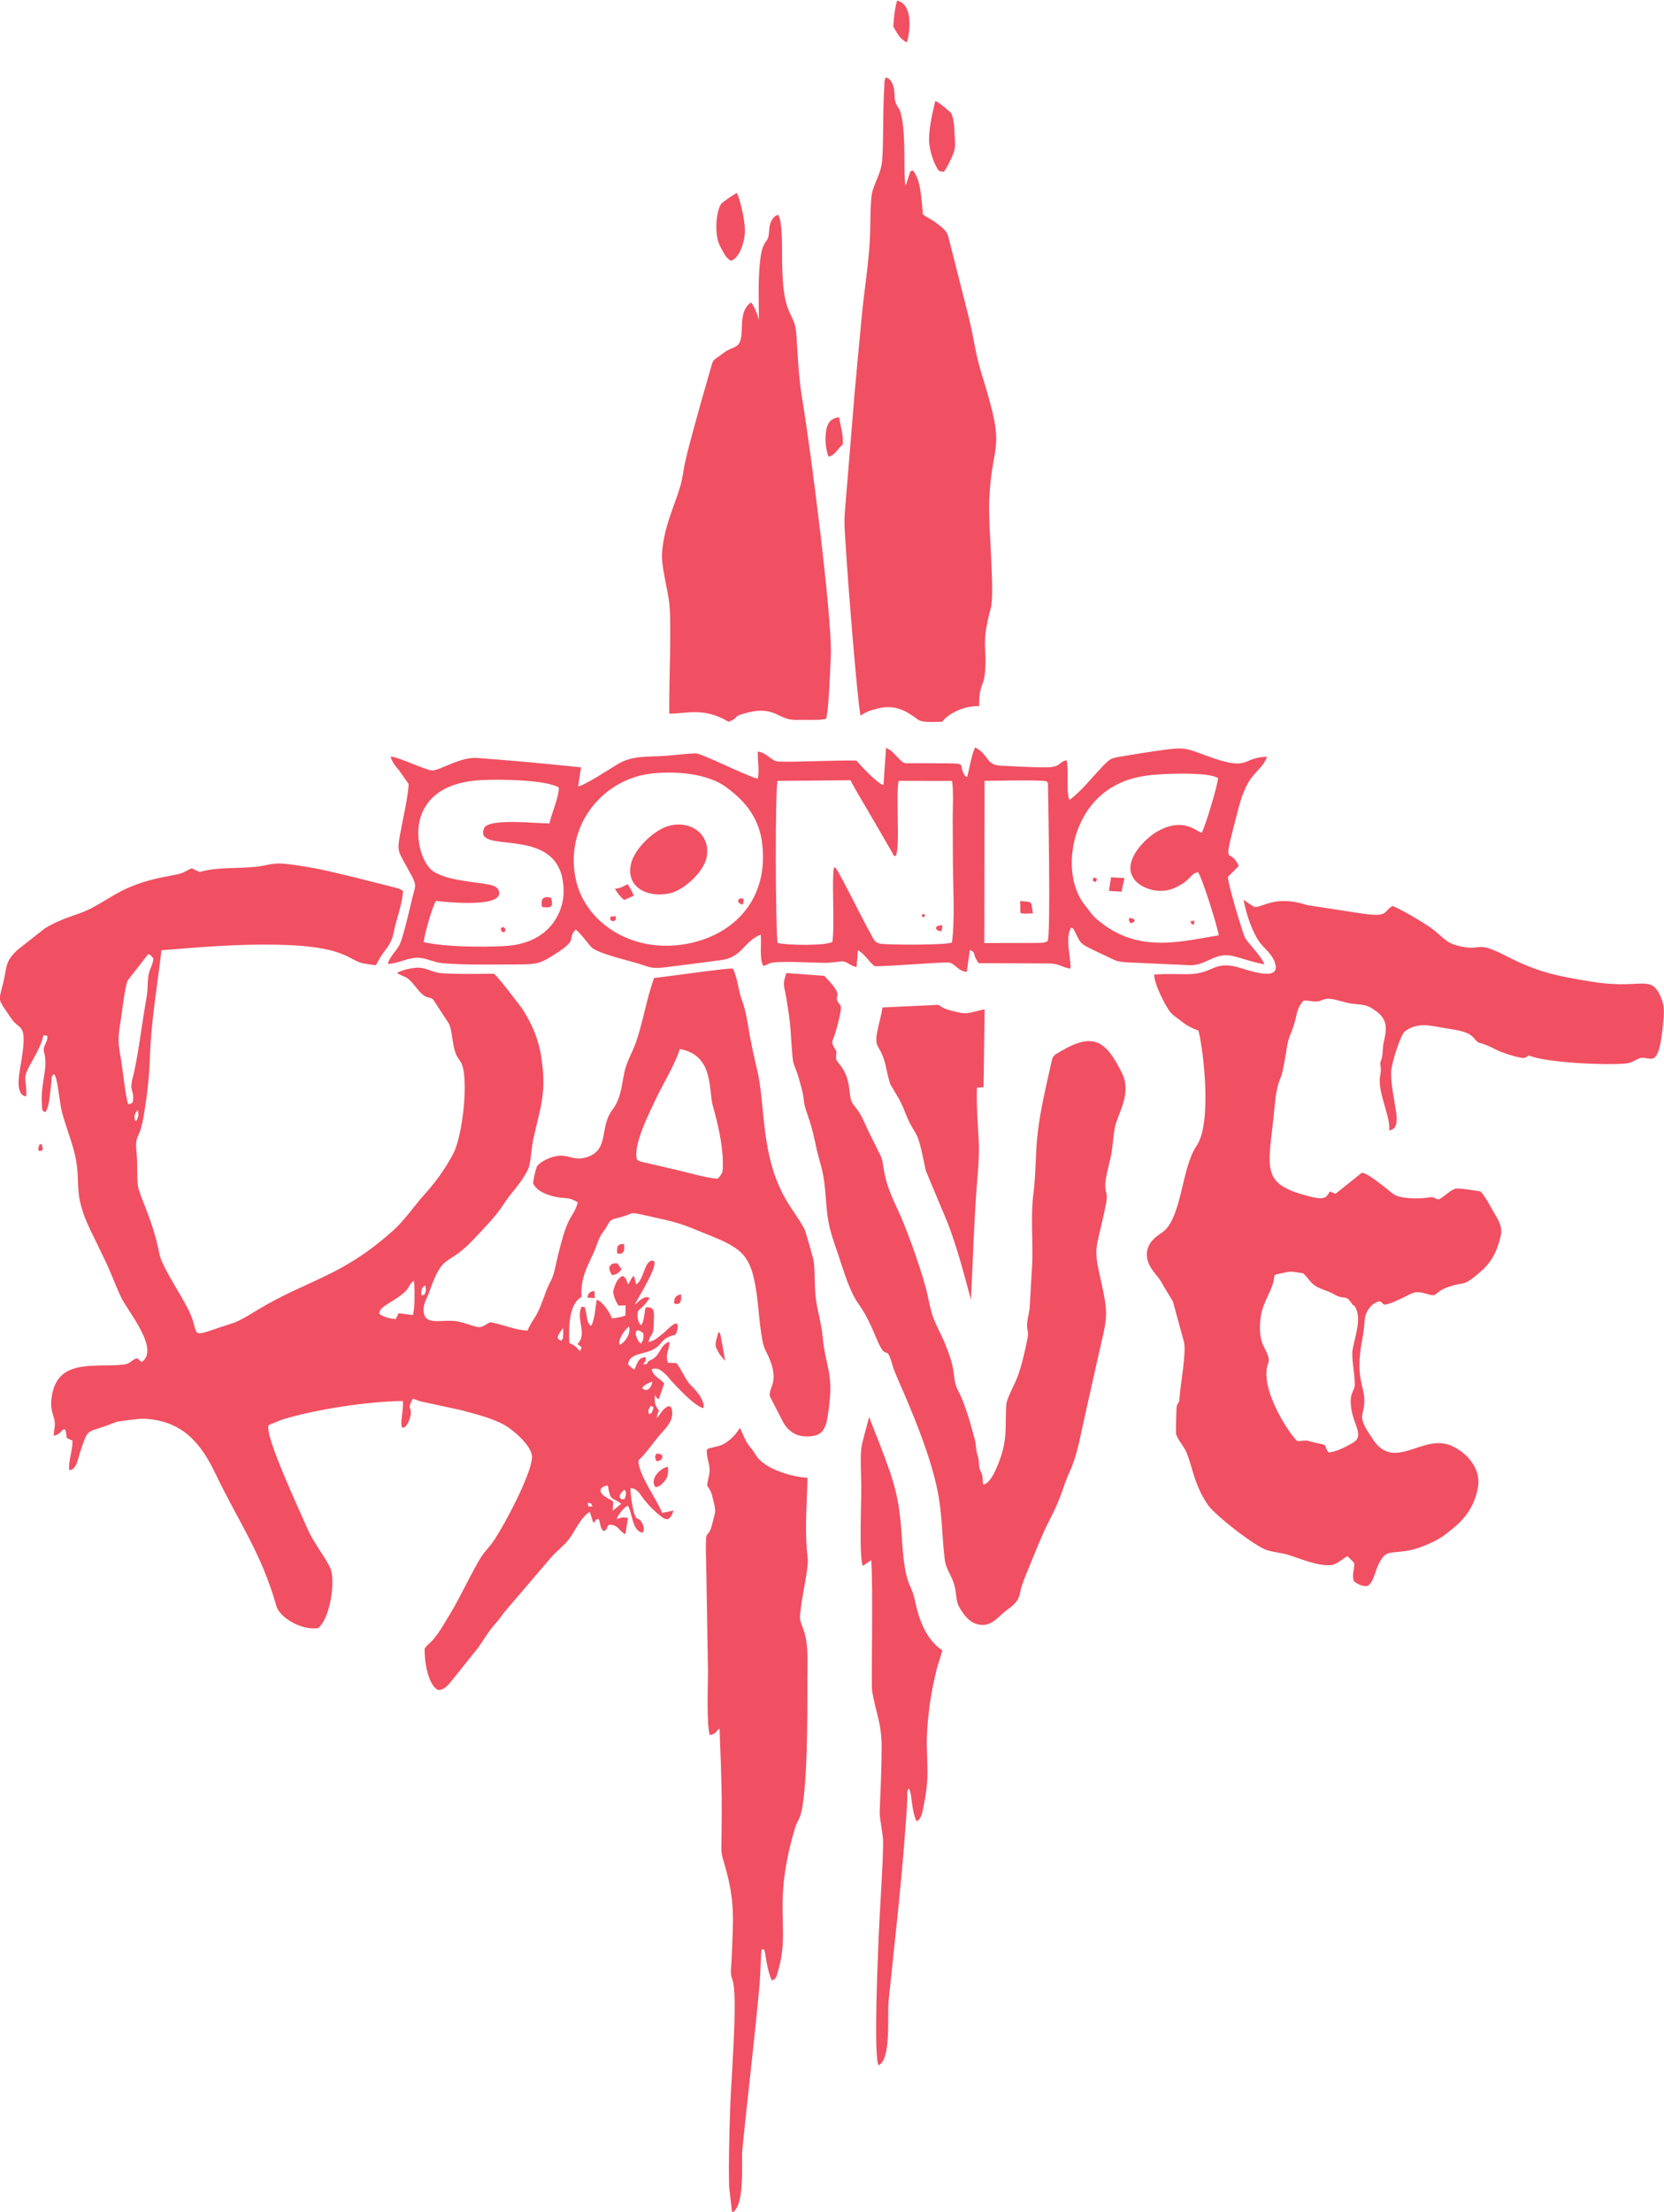
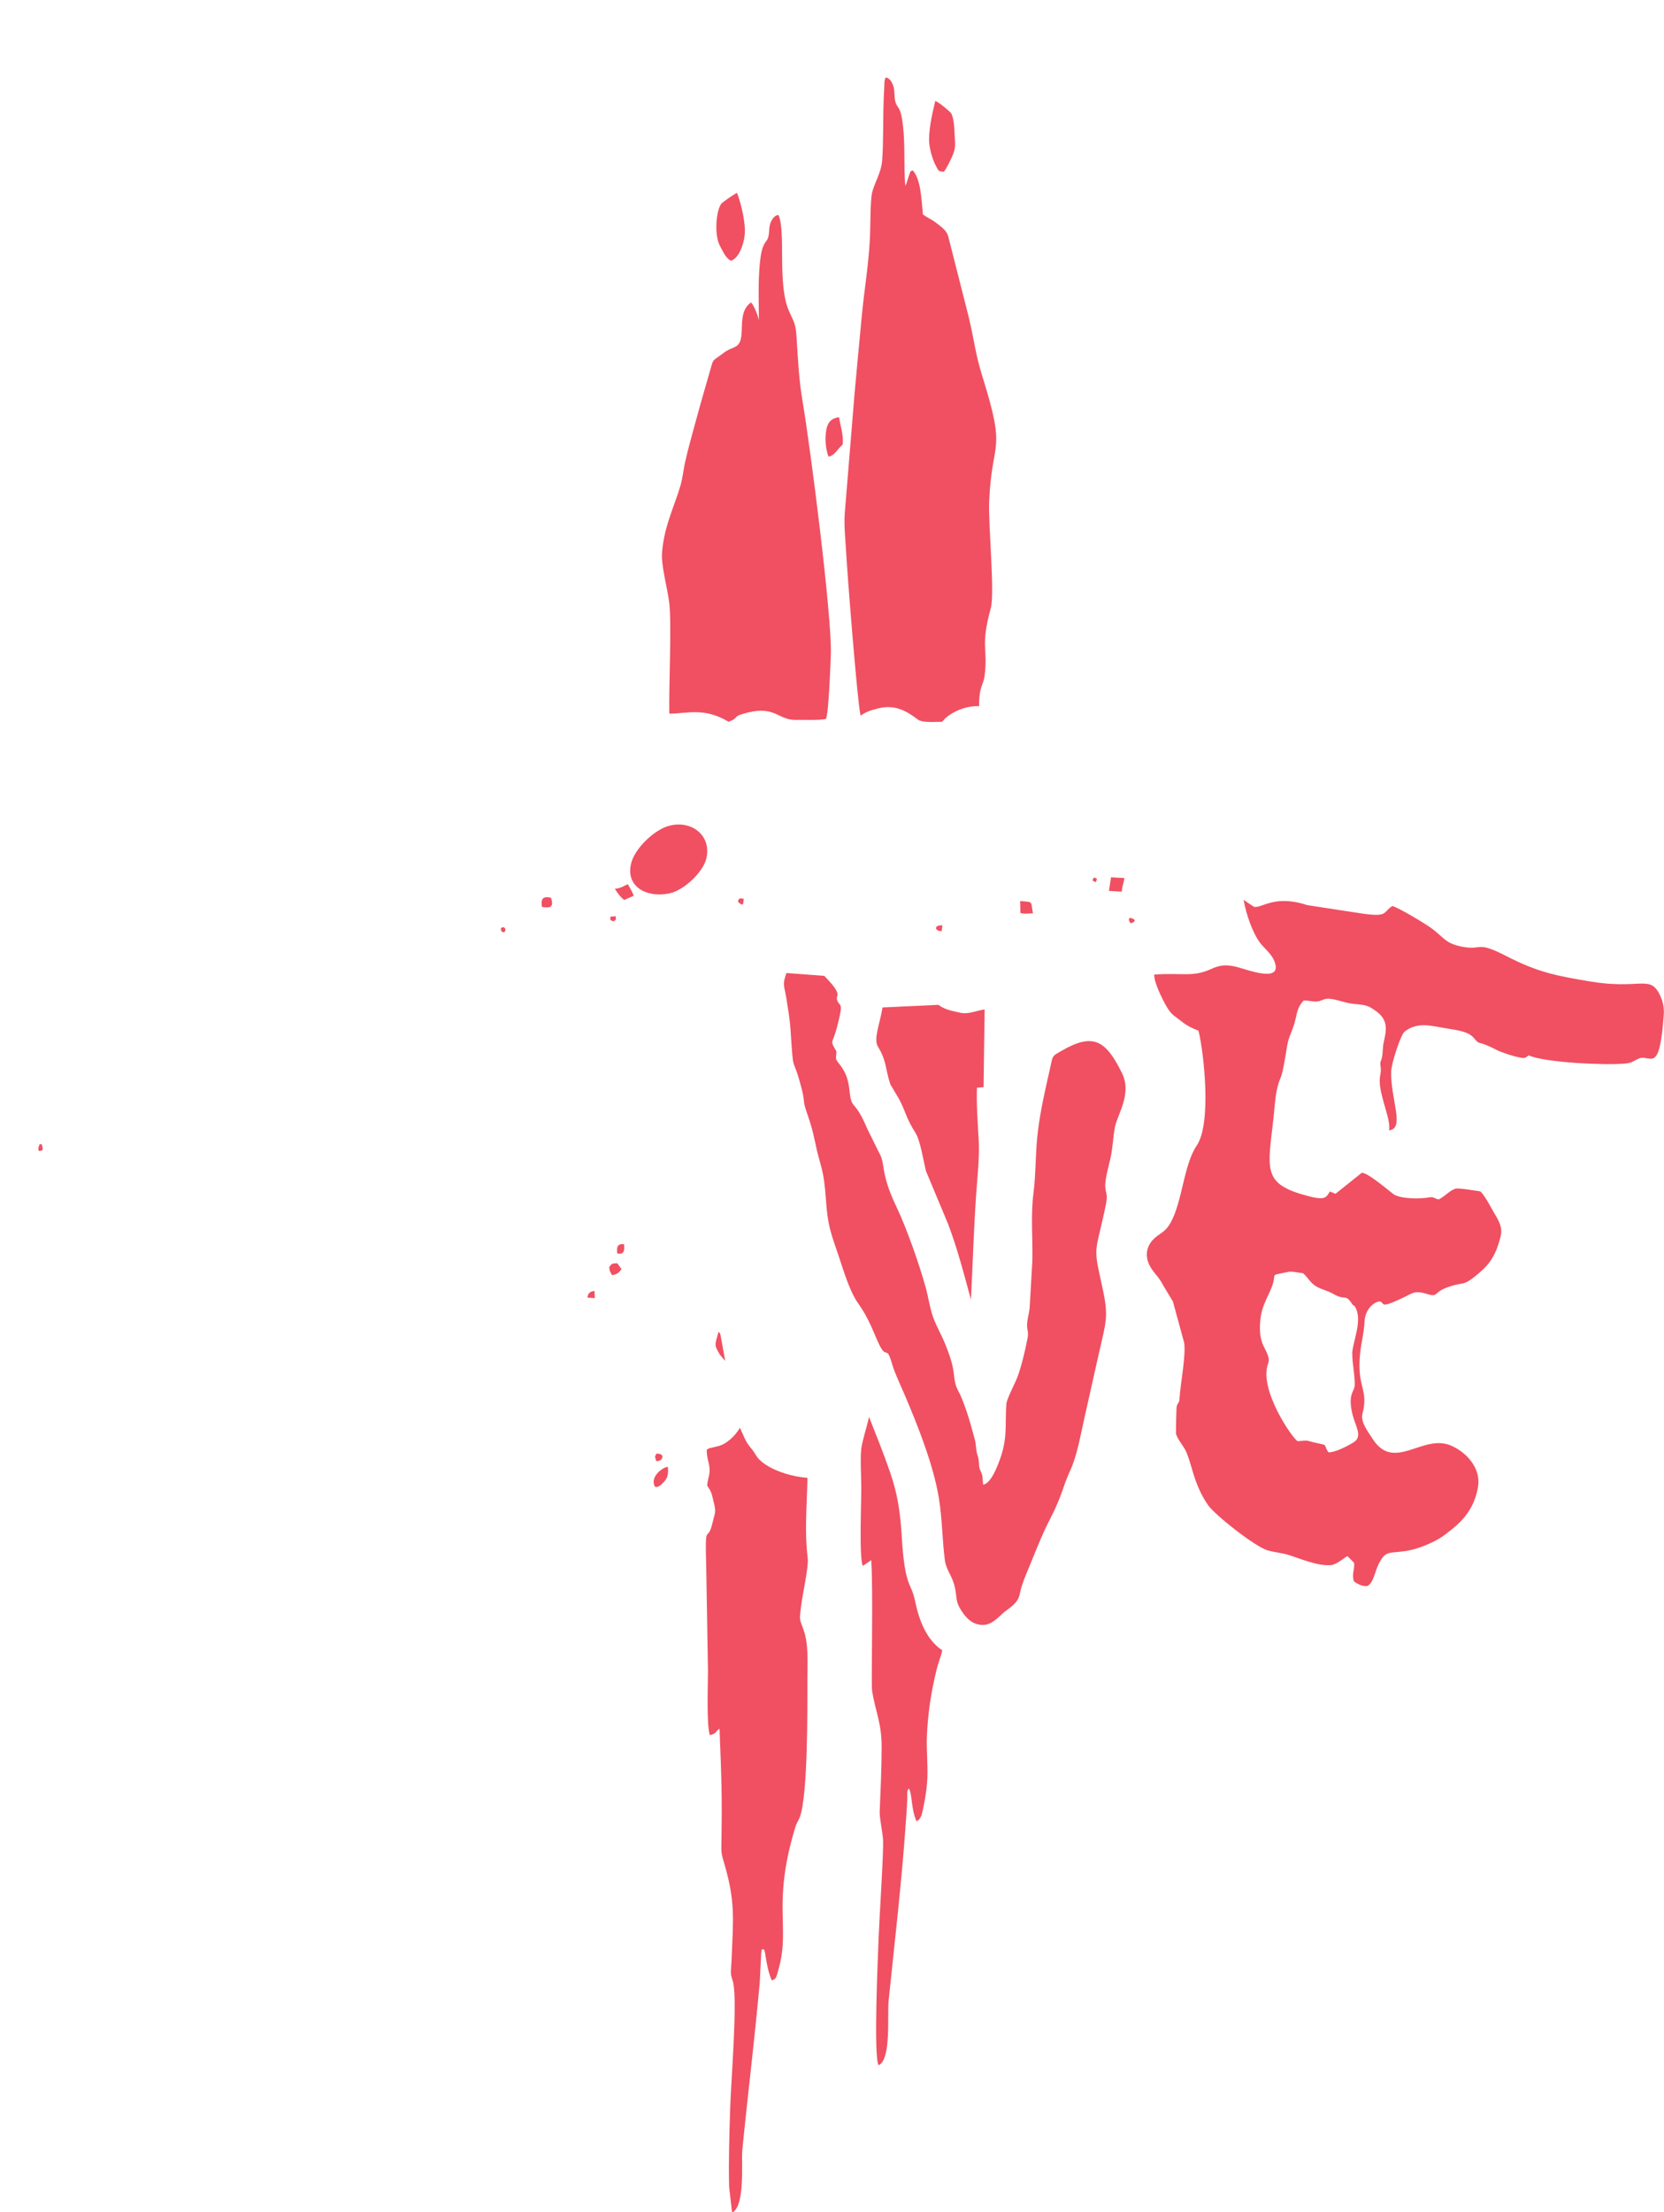
<svg xmlns="http://www.w3.org/2000/svg" xml:space="preserve" width="180.656mm" height="240mm" version="1.1" style="shape-rendering:geometricPrecision; text-rendering:geometricPrecision; image-rendering:optimizeQuality; fill-rule:evenodd; clip-rule:evenodd" viewBox="0 0 18065.58 24000">
  <defs>
    <style type="text/css">
   
    .fil0 {fill:#F05062}
   
  </style>
  </defs>
  <g id="Слой_x0020_1">
    <g id="_2511553804208">
-       <path class="fil0" d="M6380.95 16303.49c46.21,6.59 33.68,5.31 50.14,38.99l-43.53 2.58 -6.61 -41.57zm395.83 -140.39c0.02,0.05 40.99,17.82 3.6,99.64l-29.41 3.32c-0.19,-0.37 -65.67,-23.37 25.81,-102.96zm-178.53 -46.93c34.48,180.45 33.4,115.78 147.26,198.62l-93.41 75.52 5.03 -99.29c-32.88,-26.15 -97.38,-53.84 -117.9,-78.58 -45.63,-55.01 -2.79,-87.69 59.02,-96.27zm448.84 -775.41c-19.05,-36.38 0.08,-60.6 18.28,-87.95 17.18,9.79 41.95,0.29 20.22,49.25 -22.27,50.19 -9.24,25.04 -38.5,38.7zm-76.3 -281.64c29.14,-38.86 61.08,-48.98 111.39,-71.35 -5.57,60.61 -55.65,128.17 -111.39,71.35zm-876.25 -513.69c-41.15,-14.46 -50.72,-24.65 -23.92,-77.12 11.29,-22.09 33.43,-45.39 42.73,-60.54 1.06,25.41 2.75,57.13 0.91,82.27 -3.2,43.68 -7.06,37.26 -19.72,55.39zm862.45 32.09c-71.49,-63.1 -84.6,-208.83 27.74,-111.87 2.55,51.26 0.91,78.95 -27.74,111.87zm-229.14 12.57c-25.6,-53.66 62.83,-172.76 99.77,-197.78 28.38,75.26 -46.54,176.37 -99.77,197.78zm-2609.86 -336.76c-8.69,-84.33 189.12,-138.36 297.52,-257.65 26.56,-29.22 34.49,-75.84 80.29,-99.81 4.79,92.35 10.96,299.92 -13.99,371.32l-153.81 -19.82 -31.41 63.6c-64.09,-3.14 -142.26,-26.87 -178.6,-57.64zm455.24 -199.54c1.05,-57.92 -0.79,-81.82 44.48,-108 3.08,21.15 9.86,49.24 1.48,73.67 -12.81,37.33 -9.6,25.17 -45.96,34.33zm2342.18 -1473.19c-45.51,-151.66 126.13,-488.47 193.03,-633.38 81.32,-176.19 215.9,-385.84 272.24,-565.9 371.6,65.07 311.18,447.94 356.96,611.26 52.64,187.74 107.08,411.6 110.16,615.3 1.66,110.51 0.35,116.15 -54.11,179.26 -79.35,3.73 -350.36,-71.51 -446.41,-94.11l-385.05 -89.33c-9.92,-2.83 -19.68,-6.51 -29.2,-10.79l-17.62 -12.31zm-5442.03 -415.4c-31.67,-47.68 -5.94,-95.38 23.63,-121.13 9.47,52.36 5.49,89.61 -23.63,121.13zm-82.89 -184.98c-32.79,-121.05 -50.3,-318.38 -72.33,-455.22 -35.29,-219.2 -44.04,-225.46 -8.03,-451.34 15.99,-100.25 43.82,-358.84 75.94,-436.39l223.55 -286.37c45.43,22.02 17.67,8.54 55.49,46.21 -3.97,78.39 -43.58,107.51 -55.02,194.76 -9.03,68.83 -5.15,142.57 -16.72,213.21 -22.64,138.23 -45.82,274.42 -65.75,412.21 -19.64,135.75 -42.27,274.83 -70.4,407.79 -11.85,56.01 -40.25,133 -28.57,189.53 8.16,39.49 18.91,47.31 17.58,96.72 -1.65,61.04 -11.06,60.29 -55.74,68.89zm777.99 -2520.14c-117.22,-43.64 -50.2,-58.5 -175.63,4.51 -81.27,40.82 -327.51,42.22 -621.52,176.58 -184.72,84.42 -327.63,206.29 -515.56,270.59 -127.82,43.73 -252.35,88.58 -368.31,159.79l-295.88 232.37c-145.96,135.79 -113.37,190.81 -159.39,369.46 -53.08,206.01 -55.5,157 88.27,374.18 97.41,147.13 188.04,22.78 101.24,523.26 -18.44,106.32 -54.65,313.06 63.88,323.92 4.72,-221.76 -54.16,-175.63 60.8,-377.74 40.08,-70.48 85.52,-153.72 112.21,-235.59 15.82,-48.53 -2.02,-51.92 53.51,-45.24 13.93,69.94 -52.84,107.91 -34.24,176.11 49.69,182.21 -37.81,316.9 -23.87,563.97 4.98,88.28 5.38,73.67 41.09,89.75 44.84,-78.23 48.13,-216.79 60.8,-311.18 8.51,-63.44 -3.73,-72.76 29.31,-100.82 42.61,29.78 55.06,291.99 90.72,423.94 38.01,140.64 89.14,265.86 125.88,403.38 95.55,357.72 -30.24,433.48 183.72,873.08 56.55,116.18 112.62,229.11 168.5,348.09 58.59,124.74 100.41,245.02 159.19,368.67 75.47,158.75 426.74,568.01 224.54,706.13l-48.74 -42.14c-71.98,21.61 -64.48,60.41 -151.18,69.95 -316.21,34.82 -718.97,-74.52 -777.5,356.91 -12.15,89.57 -1.67,134.9 21.56,210.05 29.18,94.39 3.94,111.95 1.53,203.73 95.57,-6.89 124.46,-169.66 140.01,25.18l63.49 28.64c2.21,109.97 -45.17,211.89 -35.26,320.07 80.08,-1.26 91.95,-118.32 123.96,-212.49 93.22,-274.24 55.54,-173.31 386.59,-310.23 13.29,-5.5 252.2,-36.94 288.46,-35.56 446.85,17.04 638.85,286.17 791.45,602.67 266.64,553.04 490.89,845.4 658.85,1430.76 35.91,125.14 274.93,268.62 455.2,237.89 108.68,-93.96 173.1,-396 145.79,-595.76 -15.3,-111.85 -188.11,-298.4 -272.62,-500.72 -60.75,-145.45 -460.87,-990.56 -413.3,-1103.57 2.56,-1.69 6.47,-7.32 7.83,-4.84l139.49 -56.53c365.73,-111.65 944.33,-199.34 1311,-201.12 3.17,55.86 -2.66,96.31 -9.58,151.32 -5.53,43.95 -14.42,105.41 2.44,137.4 42.36,7.41 76.36,-68.9 88.32,-124.41 23.73,-110.13 -46.8,-58.59 27,-189.85 37.9,10.84 66.53,28.64 119.67,37.01l402.82 87.13c168.08,45.78 339.81,85.95 479.19,165.6 82.52,47.16 304.67,229.64 291.6,355.83 -20.95,202.27 -297.38,718.26 -407.95,884.66 -47.56,71.57 -97.18,117.91 -140.25,181.81 -83.19,123.43 -236.95,454.86 -342.07,624.8 -57.36,92.73 -116.09,203.43 -191.5,285.72 -37.84,41.28 -52.05,45.19 -83.73,87.3 -3.9,152.93 39.52,397.07 145.51,451.03 67.17,-1.04 100.18,-46.59 134.51,-83.92l298.14 -372.32c64.34,-87.61 114.25,-182.01 188.69,-262.34 37.63,-40.61 61.96,-77.74 95.78,-123.38l516.77 -604.55c69.88,-76.58 158.08,-137.57 217.71,-233.3 51,-81.87 123.78,-219.92 196.7,-252.61l35.27 114.32c3.73,-2.29 7.4,-9.1 8.51,-6.8 11.66,24.22 12.69,-12.3 13.57,-12.96 22.34,-16.65 2.4,-9.11 37.77,-19.54 21.6,47.11 13.56,110.3 58.71,133.49 47.93,-31.07 13.68,-21.94 51.48,-68.02 103.89,-7.79 106.42,65.91 180.1,102.25l28.29 -177.13c-61.91,-12.96 -74.46,-1.97 -123.18,11.1 21.49,-55.68 81.14,-125.74 120.75,-143.98 50.97,65.84 44.26,279.25 163.35,292.53 18.63,-37.37 13.24,-69.47 -10.14,-109.31 -40.11,-68.36 -54.54,-13.78 -79.04,-89.13 -23.14,-71.14 -45.67,-208.71 -43.93,-284.85 59.09,-0.03 95.13,49.36 122.3,89.88 50.56,75.42 148.26,174.02 223.91,227.59 79.54,56.31 99.02,-25.4 122.08,-74.45l-125.15 25.8c-58.24,-151.17 -254,-406.61 -258.15,-567.8 77.74,-74.08 148.11,-175.47 217.51,-259.75 71.03,-86.27 173.59,-166.77 145.65,-294.89 -18.79,-86.18 -105.32,10.36 -124.14,45.08l-38.37 49.96c2.18,-42.65 10.45,-49.81 22.4,-82.26 -41.35,-61.74 -50.51,-72.66 -43.06,-168.96l15.62 25.49c20.05,19.68 -6.15,3.28 26.4,17.73l58.65 -169.97c-53.28,-60.35 -119.66,-74.99 -135.88,-153.39 68.98,-28.01 117.33,25.59 154.93,59.42 27.15,24.43 34.3,42.13 59.69,68.62 72.32,75.44 255,278.24 349.07,293.57 14.85,-91.48 -99.01,-208.87 -137.58,-247.15 -67.81,-67.3 -94.08,-163.18 -158.35,-241.11l-93.19 -3.4c-9.82,-48.89 -16.45,-62.75 -1.81,-117.84 11.24,-42.34 18.35,-64.4 20.35,-111.36 -102.65,30.38 -101.17,154.77 -194.77,194.83 -78,33.38 -12.87,46.31 -89.73,52.7 24.5,-53.03 27.75,-15.04 26.2,-78.77 -84.36,3.6 -87.37,61.91 -123.36,135.16 -34.04,-25.71 -39.5,-24.81 -68.31,-58.72 12.5,-116.74 162.01,-107.18 257.31,-152.24 135.2,-63.93 78.6,-125.91 257.71,-168.64 4.92,-11.46 18.48,-37.8 21.36,-55.25 25.28,-153.01 -110.11,5.07 -147.61,34.07 -58.01,44.87 -84.17,79.88 -166.78,101.98 21.49,-105.43 55.73,-46.22 57.26,-211.43 0.92,-98.56 21.95,-176.69 -86.97,-165.94 -15.35,48.13 -16.22,127.27 -36.55,171.13 -20.8,44.89 3.1,-1.44 -17.28,21.71 -29.57,-25.35 -50.12,-114.43 -24.67,-159.77 52.65,-44.02 87.52,-82.37 120.83,-134.17 -57.28,-38.68 -131.58,50.42 -161.62,72.97 13.92,-45.35 326.73,-523.62 172.17,-475.81 -11.38,3.52 -25.17,18.39 -34.96,32.22 -39.21,55.37 -61.52,196.54 -123.24,221.92l-14.15 -60.61c-7.82,-34.92 -4.87,-18 -11.6,-30.13 -30.13,21.46 -38.25,67.18 -62.31,90.97 -23.21,-55.26 -10.56,-58.95 -53.54,-90.9 -59.46,15.04 -84.3,93.01 -102.75,146.44 -16.89,48.9 29.21,136.57 53.32,175.96l77.14 -3.71 -1.66 109.85c-39.28,16.53 -93.18,26.44 -146.67,31.14 -22.17,-63.55 -100.02,-182.97 -165.71,-201.71 -11.11,70.86 -23.27,233.73 -61.22,284.54 -51.65,-38.21 -41.37,-110.17 -59.07,-171.16 -15.91,-54.79 -3.9,-28.82 -43.91,-36.81 -64.67,134.56 68.73,296.05 -44.79,404.06l46.74 34.39 -17.27 41.28c-47.16,-38.18 -33.91,-52.8 -117.25,-86.38 -5.39,-157.75 -10.72,-418.53 132.31,-500.25 -9.81,-213.97 60.91,-319.46 135.69,-488.44 33.85,-76.47 50.29,-153.63 96.73,-213.04 80.98,-103.58 43.27,-129.64 165.14,-157.12 237.41,-53.53 19.45,-87.4 500.84,19.58 199.62,44.35 297.21,92.91 468.33,161.11 399.01,159.03 483.45,226.13 543.48,708.51 16.06,129.03 35.76,450.25 85.34,544.65 182.91,348.19 28.2,398.13 49.64,503.36l149.37 290.42c59.56,94.08 149.53,163.72 316.48,139.88 140.68,-20.09 151.97,-144.74 171.81,-285.01 57.58,-407.05 -32.08,-447.79 -65.44,-796.05 -13.23,-138.17 -49.83,-253.84 -69.19,-381.34 -21.8,-143.58 -11.2,-284.31 -25.76,-426.44 -2.77,-27.03 -89.72,-331.87 -99.33,-350.99 -45.41,-90.38 -119.74,-189.72 -174.35,-276.34 -315.14,-499.86 -245.91,-1065.85 -343.05,-1461.66 -29.44,-119.97 -56.77,-247.76 -79.6,-372.06 -22.7,-123.58 -39.25,-260.18 -81.8,-370.39 -44.25,-114.61 -47.24,-245.83 -100.22,-350.87 -57.09,-8.85 -731.64,89.86 -856.97,101.85 -83.55,236.99 -122.03,485.81 -194.68,694.53 -38.58,110.86 -101.22,207.97 -126.06,324.54 -36.19,169.84 -34.03,280.86 -136.2,419.16 -139.9,189.37 -21.4,437.53 -288.46,510.55 -155.01,42.38 -198.45,-69.32 -392.78,6.12 -51.89,20.14 -108.03,54.71 -131.34,88.3 -12.65,18.24 -44.29,161.27 -42.78,186.47 37.21,74 117.72,110.81 208.88,136.25 133.74,37.31 166.75,-1.34 276.52,69.05 -66.31,214.05 -105.8,69.57 -248.26,718.02 -18.31,83.34 -30.16,102.71 -63.05,169.21 -51.08,103.29 -83.53,240.76 -145.68,344.7 -37.24,62.3 -56.78,80.97 -87.77,156.99 -121.7,2.08 -282.31,-70.08 -406.39,-89.56 -62.57,30.11 -87.12,67.6 -158.38,48 -62.38,-17.17 -113.06,-37.45 -179.56,-53.31 -149.33,-35.62 -326.9,40.17 -375.13,-65.81 -33.03,-106.57 20.73,-169.13 53.47,-262.7 153.17,-437.7 187,-253.49 478.95,-565.04 113,-120.59 229.24,-235.22 321.63,-373.63 21.86,-32.75 45.15,-69.23 69.51,-99.01 64.4,-78.72 183.43,-222.84 210.87,-317.61 21.9,-75.64 26.95,-209.82 47.28,-301.14 79.7,-358.02 148.23,-504.03 82.14,-906.7 -32.05,-195.29 -108.73,-355.57 -198.02,-496.42 -9.55,-15.06 -285.11,-379.78 -314.14,-386.81 -183.64,0 -386.35,6.9 -566.91,-6.2 -91.45,-6.63 -155.05,-54.22 -243.41,-60.01 -61.71,-4.04 -194.95,27.55 -240.83,58.2 100.2,58.67 97.59,21.75 193.02,137.47 26.92,32.64 47.34,61.74 77.98,89.51 54.45,49.34 80.68,28.59 120.79,58.26l168.76 258.47c43.04,75.18 34.98,232.4 82.94,342 25.45,58.16 51.69,63.41 71.1,135.63 56.44,210 -7.15,753.36 -103.1,937.59 -78.26,150.25 -190.22,308.63 -302.91,432.16 -121.57,133.25 -219.37,286.11 -353.91,406.11 -571.54,509.76 -920.82,524.32 -1488,869.72 -239.73,145.98 -206.12,113.36 -447.02,196.97 -262.25,91.02 -169.22,47.1 -265.46,-172.19 -74.03,-168.67 -303.28,-497.78 -330.91,-635.1 -38.44,-191.09 -79.65,-319.78 -144.65,-488.26 -114.12,-295.77 -92,-207.49 -100.57,-542.84 -2.77,-108.15 -28.56,-183.27 14.95,-267.52 34.36,-66.53 52.3,-175.96 65.77,-258.77 30.53,-187.58 52.8,-386.88 59.09,-583.22 12.91,-403.12 80.88,-770.95 125.23,-1163.06 428.45,-34.14 813.37,-68.54 1252.42,-60.26 748.53,14.12 767.28,164 941.1,203.76 16.96,3.88 129.95,18.73 130.89,18.6 2.16,-2.35 5.7,-8.97 6.49,-7.02 0.8,1.95 4.95,-5.69 6,-7.45l36.28 -67.31c62.19,-98.08 122.78,-143.45 146.54,-267.61 26.15,-136.71 97.75,-316.65 102.4,-455.83 -31.56,-26.28 -75.28,-33.9 -114.91,-44.33l-391.11 -98.73c-172.3,-40.5 -351.15,-88.19 -528.8,-117.15 -88.49,-14.43 -192.23,-32.03 -283.1,-37.51 -104.53,-6.29 -184.91,26.46 -284.37,35.99 -206.97,19.83 -415.6,0.63 -604.12,55.44z" />
      <path class="fil0" d="M14422.93 15756.95c-63.34,-92.12 7.19,-72.66 -131.51,-102.48 -121.51,-26.11 -70.42,-30.23 -201.7,-18.65 -49.16,-15.32 -431.22,-566 -321.15,-845.5 25.93,-65.83 -36.59,-148.16 -62.11,-212.96 -31.93,-81.07 -32.14,-181.48 -21.58,-272.55 10.75,-92.55 39.88,-156.86 74.18,-233.21 16.92,-37.68 33.17,-69.58 47.88,-107.62 63.39,-163.86 -39.27,-117.06 173.09,-163.81 45.69,-10.06 104.98,5.96 167.64,13.76 72.48,64.49 77.82,123.78 201.75,170.66 56.86,21.5 83.22,28.68 135.04,58.36 116.69,66.86 122.38,-5.2 188.3,94.88 30.68,46.58 24.13,8.29 47.16,55.74 71.53,147.36 -38.79,376.41 -39,491.33 -0.2,110.96 32.65,252.69 26.72,349.06 -3.94,64.01 -81.83,93.52 -19.72,328.02 28.58,107.91 106.81,222.65 11.07,283.92 -58.35,37.34 -199.77,112.1 -276.06,111.05zm-1891.97 -5183.75c-3.01,96.49 112.12,317.69 155.92,381.7 42.5,62.12 85.19,81.46 142.71,127.95 58.32,47.15 114.36,73.13 182.15,99.16 60.5,248.45 142.48,1006.34 -18.31,1244.43 -144.23,213.57 -155.97,608.53 -284.25,838.09 -42.9,76.76 -81.61,99.58 -141.7,141.99 -114.38,80.74 -164.81,218.96 -57.87,370.28 42.22,59.74 72.4,80.42 117.43,166.09l106.96 177.07 121.91 446.84c21.87,142.33 -42.96,456.29 -51.26,617.14 -2.37,45.76 -24.23,26.53 -31.82,93.11 -1.85,16.2 -7.11,259.01 -6,269.65 5.32,51.36 74.08,131.94 100.26,181.73 72.28,137.46 86.88,370.37 249.4,602.01 75.69,107.88 507.02,448.15 644.31,489.17 72.38,21.62 154.4,27.03 231.8,51.13 116.57,36.29 313.31,121.7 456.01,109.66 63.34,-5.34 137.72,-75.52 180.28,-98.44l72.27 73.79c7.88,77.08 -28.83,122.07 -1.79,200.03 29.11,24.8 99.92,63.58 150.27,48.88 67.17,-42.02 77.62,-162.98 124.99,-250.46 67.3,-124.31 101.98,-104.27 261.97,-123.43 101.66,-12.18 201.73,-47.34 288.01,-86.65 112.72,-51.37 155.04,-86.82 236.12,-150.98 153.77,-121.69 257.54,-268.48 287.11,-472.84 28.02,-193.64 -128.83,-369.42 -301.28,-439.5 -307.58,-124.99 -616.09,296.7 -849.3,-77.89 -42.66,-68.52 -128.67,-173.55 -105.28,-264.22 69.98,-271.2 -64.38,-279.65 -25.37,-657.55 12.51,-121.28 41.59,-215.76 47.97,-345.17 5.44,-110.36 76.78,-200.35 161.86,-217.69 67.39,12.03 -19.51,91.09 248.58,-35.58 114.32,-54.01 131.45,-86.14 267.62,-44.09 131.69,40.66 58.16,-20.74 249.93,-82.39 147.63,-47.45 142.74,-5.71 267.61,-105.57 135.49,-108.35 224.3,-197.67 282.24,-439.91 25.59,-106.99 -34.58,-186.71 -77.98,-263.59 -33.32,-59.02 -100.55,-186.34 -143.85,-222.23 -53.5,-6.88 -227.12,-37.49 -266.77,-29.05 -56.84,12.1 -120.7,87.46 -183.76,116.43 -57.38,-10.49 -48.54,-31.97 -106.81,-21.32 -95.86,17.51 -290.48,16.62 -375.06,-29 -26.11,-14.08 -291.63,-247.98 -354.83,-237.61l-284.41 227.2 -60.82 -25.51c-43.62,71.72 -49.15,106.36 -300.75,32.19 -426.48,-125.72 -372.85,-285.07 -313.17,-812.76 11.58,-102.37 20.17,-257.18 45.07,-350.59 39.12,-146.77 38.94,-58.92 84.88,-327.58 34.19,-200.01 18.53,-145.62 83.25,-316.39 44.83,-118.3 30.96,-207.54 115.2,-295.17 57.77,-3.54 89.76,12.61 141.49,9.8 58.08,-3.14 73.01,-35.45 141.94,-29.64 83.69,7.06 176.26,49.02 269.64,56.48 131.57,10.5 153.79,19.21 240.1,82.5 133.6,97.94 102.69,213.8 76.43,334.95 -12.59,58.12 -7.5,105.3 -16.98,153.49 -13.07,66.39 -25.55,42.82 -15.56,113.98 8.37,59.56 -11.61,87.97 -10.46,153.29 3.13,177.32 123.2,412.88 101.5,532.2 175.31,-16.7 15.56,-338.6 23.06,-635.66 2.41,-95.47 104.77,-403.31 145.75,-435.04 141.33,-109.44 283.24,-63.24 464.22,-33.43 107.73,17.74 228.19,31.93 286.32,101.13 78.07,92.94 25.98,13.96 252.76,133.42 32.46,17.1 254.52,98.87 306.92,82.25l37.63 -25.65c168.81,77.49 816.18,108.79 1044.39,89.04 73.62,-6.37 88.46,-25.05 143.4,-51.35 132.93,-63.66 229.84,198.09 278.21,-478.99 6.52,-91.27 -17.06,-170.55 -55.7,-239.23 -104.71,-186.12 -218.87,-33.92 -741.11,-120.89 -372.49,-62.03 -572.62,-101.04 -910.36,-274.8 -339.79,-174.81 -252.84,-56.02 -489.33,-104.09 -195.89,-39.82 -191,-112.23 -365.39,-225.95 -84.28,-54.97 -287,-178.49 -383.44,-214.64 -111.09,66.29 -34.95,126.33 -345.4,79.79l-580.32 -88.96c-361.9,-119.48 -495.34,40.82 -580.34,17.49l-110.4 -74.75c28.38,162.58 99.94,362.39 179.69,467.27 41.4,54.46 118.3,115.99 149.07,185.35 117.39,264.61 -291.8,103.17 -398.61,76.33 -115.42,-29.01 -182.58,-24.79 -286.37,22.88 -194.36,89.26 -315.88,37.19 -614.4,58.87z" />
      <path class="fil0" d="M10674.5 16107.68c-10.78,-75.09 1.7,-89.37 -33.82,-160.53 -20.41,-40.89 -2.33,-89.92 -29.52,-164.24 -15.76,-43.07 -12.46,-108.91 -27.83,-165.09 -48.17,-176.06 -73.46,-275.94 -142.72,-450.41 -19.49,-49.08 -47.25,-89.44 -61.08,-132.59 -39.03,-121.75 4,-160.83 -124.31,-468.65 -41.08,-98.57 -87.66,-173.87 -124.49,-275.32 -34.98,-96.37 -51.83,-217.73 -79.72,-319.69 -68.5,-250.4 -210.53,-652.25 -315.36,-871.07 -186.24,-388.76 -116.42,-465.02 -191.77,-594.84l-128.04 -258.9c-41.29,-98.26 -88.26,-192.68 -145.22,-254.31 -78.8,-85.27 -5.54,-256.8 -152.29,-440.76 -54.08,-67.79 -42.63,-52.22 -36.9,-143.23 -70.39,-120.04 -47.85,-84.69 -8.28,-214.9 15.09,-49.65 50.12,-186.16 55.83,-242.09 5.97,-58.51 -22.9,-52.51 -38.46,-94.53 -18.76,-50.66 20.42,-45.95 -9.06,-106.6 -25.85,-53.19 -97.21,-126 -132.42,-162.66l-410.93 -30.53c-48.7,136.53 -21.9,132.63 0.77,283.73 17.77,118.37 35.26,203.37 43.93,335.46 34.5,525.63 16.19,235.76 118,625.58 12.92,49.45 23.49,98.63 27.85,149.68 7.62,89.12 71.92,193.89 120.21,437.32 54.36,274.03 93.84,265.91 118.56,631.54 18.82,278.43 53.44,358.44 134.91,598.43 63.14,186.01 119.75,388.46 218.91,528.71 56.99,80.62 89.18,140.38 135.46,238.85 34.99,74.43 81.35,201 119.03,254.88 42.6,60.9 55.71,-0.37 88.42,91.47 19.02,53.38 28.66,96.13 48.11,145.42 34.96,88.64 73.55,170.25 112.33,261.42 134.09,315.22 309.52,750.73 368.17,1111.9 37.96,233.73 35.85,445.95 65.06,672.38 13.85,107.34 73.47,163.63 102.57,272.49 36.89,137.97 1.47,166.69 84.39,289.09 41.26,60.9 103.48,140.24 219.34,144.1 107.1,3.56 179.92,-91.29 237.68,-138.2 66.51,-54.03 150.98,-97.35 170.6,-201.39 18.15,-96.22 61.43,-193.52 96.73,-279.36 68.81,-167.25 145.95,-365.77 226.83,-521.3 138.88,-267.05 141.34,-358.47 219.92,-527.98 78.71,-169.77 113.38,-382.46 157.69,-578.4 45.97,-203.3 90.5,-402.4 136.83,-610.66 113.42,-509.81 135.8,-462.86 26.31,-950.39 -62.8,-279.58 -32.59,-285.91 40.73,-619.01 10.62,-48.25 22.64,-99.53 31.52,-149.88 18.22,-103.29 -2.2,-91.16 -9.14,-173.38 -6.74,-79.81 40.11,-238.45 57.89,-320.64 23.78,-109.89 26.07,-216.84 46.35,-327.56 25.28,-138.13 188.7,-362.01 77.27,-588.44 -172.77,-351.1 -309.12,-442.84 -651.91,-244.48 -118.71,68.69 -94.46,41.41 -138.57,234.48 -47.85,209.45 -92.72,408.93 -121.06,627.18 -29.83,229.79 -21.5,468.57 -49.71,685.22 -31,238.13 -6.78,489.14 -12.09,733.68l-29.75 516.46c-6.27,55.24 -24.24,113.85 -27.36,166.71 -4.24,72 19.65,80.18 4.98,156.78 -24.62,128.65 -74.87,342.92 -120.64,447.71 -22.63,51.81 -105.14,216.63 -108.81,261.43 -20.02,244.26 23.44,376.46 -91.31,660.54 -28.39,70.27 -85.45,204.55 -160.61,219.37z" />
-       <path class="fil0" d="M10685.95 10231.52l3 -1759.28c18.58,-0.2 620.43,-13.17 663.57,3.36 53.07,20.34 -2.22,-4.18 24.63,17.84 2.35,138.32 31.94,1669.45 -3.08,1713.82 -20.62,26.13 -92.24,22.09 -142.91,22.95l-545.21 1.31zm-3619.17 -1838.26c285.43,-32.75 623.26,2.45 819.35,148.37 167.86,124.9 346.86,297.44 386.53,595.34 82.48,619.4 -309.11,1014.98 -828.69,1105.23 -598.3,103.91 -1109.27,-245.15 -1198.3,-728.57 -107.97,-586.3 320.87,-1062.97 821.11,-1120.37zm1970.57 1824.57c-66.94,44.68 -492.68,38.9 -595.68,12.15 -22.32,-160.76 -28.06,-1640.47 -0.39,-1757.71l791.85 -7c74.33,142.47 163.52,281.86 241.59,419.26l208.12 359c31.63,54.92 -0.7,27 41.69,45.3 50.8,-93.17 -0.76,-658.6 31.08,-816.56l580.62 0.06c17.6,98.62 6.54,321.43 6.86,432.86 0.43,146.19 2.16,292.45 2.44,438.64 0.46,241.22 23.96,660.17 -11.41,881.89 -68.52,28.76 -648.98,26.05 -762.13,14.55 -84.73,-8.6 -90.66,-62.29 -132.03,-133.55 -62.82,-108.19 -330.51,-652.51 -371.91,-696.71 -7.46,8.42 -17.95,-17.66 -21.92,75.47 -9.19,215.45 13.94,563.13 -8.78,732.35zm-3071.72 -1284.26c-163.22,-0.78 -665.24,-58.66 -710.49,52.7 -114.32,281.36 713.18,-17.21 844.68,519.61 34.71,141.68 22.13,282.28 -33.4,403.24 -94.14,205.09 -291.58,339.66 -590,354.87 -258.72,13.17 -634.48,9.85 -876.43,-42.34 8.68,-88.18 95.69,-394.98 134.14,-446.99 121.27,14.06 761.22,78.95 679.03,-116.88 -24.18,-49.17 -77.54,-56.43 -155.35,-69.32 -169.57,-28.1 -400.17,-39.98 -549.75,-132.43 -203.75,-125.92 -389.72,-950.09 524.04,-992.83 201.05,-9.41 687.17,-4.32 834.9,79.98 3.37,102.35 -79.45,279.25 -101.37,390.39zm7266.23 1213.64c-391.21,66.35 -743.64,153.03 -1103.51,-25.78 -85.02,-42.24 -130.73,-78.4 -194.99,-127.53 -75.85,-57.99 -95.37,-100.73 -152.06,-170.11 -269.44,-329.8 -166.57,-1042.04 327.16,-1302.77 162.18,-85.65 318.38,-112.69 525.22,-122.31 133.36,-6.21 486.78,-18.15 590.04,42.03 1.49,63.82 -147.36,557.13 -178.13,593.42 -54.58,-8.89 -194.03,-178.16 -486.58,-10.4 -98.13,56.26 -248.92,202.18 -279.92,338.13 -47.54,208.42 176.88,302.24 316,302.86 101.92,0.46 160.98,-27.7 234.47,-72.4 103.04,-62.68 95.22,-110.39 177.42,-130.96 47.29,70.85 207.81,579.39 224.88,685.82zm-2731.44 -1717.67c-29.48,-17.02 -6.95,12.81 -31.37,-25.73 -90.15,-142.27 130.25,-118.66 -538.58,-123.69 -122.31,-0.92 -107.03,14.09 -173.94,-52.12 -34.6,-34.24 -81.67,-96.22 -137.29,-113.33l-27.15 401.74c-58.83,-4.99 -271.21,-234.99 -292.34,-263.8 -154.11,-9.66 -819.55,23.52 -872.3,6.4 -67.27,-21.84 -106.97,-91.35 -199.32,-105.56 -7.05,97.42 20.87,199.77 -1.85,295.11 -131.71,-33.61 -609.99,-276.35 -672.96,-275.06 -97.32,2 -214.76,17.9 -313.66,25.49 -220.79,16.92 -370.15,-8.71 -542.76,97 -68.44,41.91 -356.81,229.14 -420.35,236.02l31.89 -206.9c-372.75,-39.24 -757.32,-74.87 -1127.34,-101.81 -179.85,-13.09 -387.79,125.48 -479.87,135.3 -65.13,6.95 -352.76,-140.34 -460.1,-150.79 12.65,60.3 57.23,109.35 93.07,152.15l101.88 145.29c-2.55,128.86 -66.26,400.98 -91.51,541.72 -38.37,213.81 -24.37,173.36 129.33,462.9 54.84,103.3 30.49,115.21 1.31,235.99 -25.44,105.29 -97.91,429.08 -138.97,506.53 -39.9,75.27 -102.97,121.07 -126.58,206.11 112.68,-7.36 199.41,-58.52 302.18,-67.29 98.57,-8.41 189.24,49.64 296.05,59.08 242.53,21.42 589.87,12.85 848.99,12.85 190.23,0 233.95,-26.34 364.72,-108.67 271.44,-170.88 126.22,-157.88 227.41,-268.97 38.73,20.19 131.11,146.04 167.48,186.87 62.68,70.36 403.55,147.47 513.58,181.71 122.99,38.27 141.36,58.43 284.72,41.3 207.06,-24.75 412.74,-52.82 618.26,-79.46 223.8,-29 244.15,-205.69 426.18,-275.76 9.26,86.26 -14.17,257.52 21.55,325.75 17.7,17.52 -24.73,28.33 76.76,-14.71 72.89,-30.91 488.66,-4.37 607.53,-5.02 49.14,0 167.62,-17.95 190.92,-15.21 45.77,5.37 76.13,48.92 143.57,60.56l14.62 -182.16c75.08,40.68 116.56,121.39 178.65,171.64 37.16,13.18 755.25,-47.04 809.63,-38.23 68.2,11.04 101.83,97.75 194.15,100.42l32.85 -236.98c75.08,31.17 19.24,41.23 96.21,143.18l772.6 3.3c117.05,6.06 132.28,45.03 224.15,55.79 5.34,-138.45 -64.75,-322.28 7.22,-444.57 17.02,8.82 15.72,-4.01 39.04,40.84 76.28,146.69 29.77,122.97 329.97,262.59 117.15,54.48 113.44,68.09 261.73,74.45l656.55 29.81c100.35,4.33 174.13,-43.83 260.98,-79.12 182.79,-74.28 251.8,12.37 548.83,69.76 -24.97,-79.37 -177.49,-230.09 -209.6,-288.34 -24.75,-44.89 -199.34,-626.52 -184.83,-662.17l116.51 -116.3c-102.76,-238.62 -192.25,99.91 -2.08,-629.71 106.92,-410.21 240.35,-373.03 309.92,-556.25 -275.87,9.98 -187.48,153.12 -595.22,11.92 -302.17,-104.65 -261.99,-125.25 -616.2,-73.26 -102.79,15.09 -205.86,30.77 -309.41,48.78 -167.26,29.07 -169.33,17.93 -260.57,112.79 -119.27,124.02 -229.6,269.8 -365.19,369.91 -38.46,-92.89 -2.67,-309.51 -30.64,-431.81 -96.34,21.62 -52.9,77.8 -232.98,77.52 -158.52,-0.23 -318.12,-11.77 -476.75,-17.96 -171.98,-6.72 -125.62,-116.12 -283.74,-198.71 -41.23,90.06 -60,225.3 -85.54,320.88z" />
      <path class="fil0" d="M9342.87 7763.49c64.01,-41.77 95.42,-53.49 193.34,-78.27 170.2,-43.07 295.47,19.7 424.88,118.58 53.44,40.84 173.04,26.43 265.47,27.28 33.05,-29.77 26.19,-34.29 71.61,-66.66 92.42,-65.88 216.21,-108.77 332.05,-102.74 -2.44,-215.74 46.38,-226.33 59.49,-330.61 38.44,-305.63 -49.04,-308.83 66.89,-732.82 45.47,-166.29 -28.88,-905.24 -17.35,-1163.57 30.68,-687.61 192.7,-500.22 -74.9,-1354.4 -77.96,-248.86 -83.29,-376.28 -149.71,-650.1l-201.31 -792.86c-28.06,-107.44 -16.09,-122.92 -166.69,-231.95 -42.82,-31 -90.22,-49.13 -126.92,-79.85 -16.21,-161 -21.62,-381.03 -110.22,-477.21 -20.52,12 -20.63,-11 -46.93,73.73 -10.87,35.01 -19.04,66.8 -33.91,93.87 -19.17,-215.43 0.98,-438.29 -26.17,-658.69 -5.51,-44.71 -12.75,-100.36 -26.43,-141.42 -18.87,-56.64 -43.6,-61.22 -57.26,-120.14 -11.67,-50.35 -3.74,-109.09 -17.73,-153.4 -20.16,-63.84 -42.2,-87.41 -79.51,-102.26 -11.77,16.8 -6.81,-16.07 -17.92,37.94 -1.44,6.99 -2.6,45.3 -2.98,54.22 -1.65,38.7 -3.62,77.43 -5.42,116.13 -9.95,214.18 -2.73,503.7 -17.97,692.18 -11.31,139.91 -85.81,244.64 -110.09,354.06 -18.62,83.96 -17.29,351.64 -21.15,454.09 -11.09,294.35 -59.3,569.24 -88.03,860.28 -27.87,282.26 -52.63,569.35 -79.55,853.02l-106.75 1301.26c-11.22,143.21 9.72,319.09 16.95,464.51 7.65,154.07 117.49,1577.57 154.22,1735.8z" />
      <path class="fil0" d="M8236.69 3202.81l2.29 274.32c-5.89,-42.83 -50,-159.34 -84.87,-196.16 -178.41,123.35 -29.55,415.51 -174.15,482.54 -20.37,9.44 -38.4,16.71 -54.17,24.15 -42.46,20.02 -54.68,30.05 -94.05,59.32 -104.24,77.53 -84.53,40.7 -125.5,184.2 -46.35,162.31 -93.59,321.85 -136.84,481.64 -44.49,164.37 -91.48,325.37 -128.93,489.91 -17.8,78.19 -30.82,188.75 -51.09,259.54 -65.51,228.8 -176.07,433.39 -201.38,726.65 -12.59,145.8 56.53,382.74 76.93,542.64 29.89,234.27 -4.74,887.98 1.58,1210.7 184.33,2.34 376.39,-73.07 643.62,88.38 130.9,-49.07 20.04,-54.86 215.3,-101.62 294.48,-70.51 326,86.36 517.77,81.32 96.14,-2.53 239.91,6.91 324.18,-10.33 31.12,-61.81 50.91,-644.59 52.85,-701.01 13.93,-407.05 -222.67,-2251.1 -306.65,-2744.08 -40.34,-236.77 -49.61,-446.73 -65.63,-698.47 -9.96,-156.35 -29.2,-159.94 -83.05,-284.09 -126.8,-292.35 -32.08,-840.36 -110.87,-1036.45 -2.38,-0.57 -6.24,-4.59 -7.08,-1.97 -0.8,2.52 -5.92,-1.05 -7.03,-0.7 -55.78,17.79 -85.1,94.48 -87.73,146.62 -7.9,156.68 -34.75,106.16 -70.67,204.47 -41.78,114.38 -45.77,386.8 -44.83,518.48z" />
      <path class="fil0" d="M7672.42 15729.98c0.48,88.23 22.7,124.23 30.47,194.44 7.98,72.08 -21.64,123.29 -25.12,192.6 54.5,84.49 44.04,74.54 72,185.2 27.94,110.58 10.07,113.71 -14.68,220.94 -53.37,231.34 -84.21,-41.96 -67.89,471.15l19.13 1135.32c0.01,163.46 -17.02,567.69 19.45,694.73 72.62,-11.28 61.71,-42.75 106.06,-69.47 20.32,534.21 29.23,726.43 20.42,1219.63 -2.4,134.65 -1.67,132.9 33.52,252.81 121.31,413.31 93.39,600.44 76.13,1049.08 -1.51,39.4 -7.83,91.09 -6.37,130.49 1.63,43.88 18.45,67.9 26.93,114.9 42.65,236.24 -25.59,1045.97 -35.31,1355.44 -8.47,269.44 -18.75,581.69 -10.93,851.56l31.93 276.93c144.99,-70.19 99.14,-559.85 110.67,-676.88 60.17,-610.51 132.74,-1190.04 189.44,-1818.12l16.21 -324.33c8.59,-56.64 5.29,-24.14 18.36,-41.92 18.46,22.45 5.47,-17.84 22.31,37.28 2.73,8.94 4.29,28.52 6.23,40.88 13.2,83.9 34.09,192.85 68.33,263.18 48.52,-16.8 46.77,-24.23 79.53,-146.84 115.85,-433.59 -75.18,-692.93 175.36,-1515.38 17,-55.81 35.3,-69.65 51.66,-116.7 85.55,-246 79.47,-1179.12 79.32,-1474.06 -0.1,-186.9 16.35,-391.73 -43.24,-555.63 -44.6,-122.69 -43.48,-97.54 -26.04,-243.92 16.94,-142.15 83.99,-433.51 73.24,-523.95 -36.94,-310.67 -8.86,-558.33 -3.16,-876.41 -154.89,-9.35 -349.82,-66.21 -474.53,-157.43 -90.1,-65.91 -77.41,-94.87 -146.82,-175 -53.37,-61.62 -72.07,-128.21 -111.92,-210.53 -50.28,88.3 -147.42,179.91 -240.34,200.54l-93.3 22.17c-17,7.28 -18.97,11.45 -27.05,17.3z" />
      <path class="fil0" d="M9367.2 16988.96l91.34 -62.13c23.31,324.75 -2.2,1348.34 9.87,1420.79 37.16,223.07 104,349.01 103.39,607.69 -0.56,234.16 -11.79,467.99 -21.13,700.22 -2.85,70.81 30.12,207.58 36.31,306.08 7.7,122.64 -40.97,866.43 -47.37,1045.52 -7.9,220.65 -57.02,1273.22 -2.49,1399.66 141.4,-55.42 94.08,-542.11 110.68,-703.57 64.32,-625.41 140.98,-1279.24 184.55,-1905.32 4.5,-64.73 9.78,-128.42 13.29,-193.33 1.7,-31.41 3.67,-62.88 4.28,-94.36 1.08,-55.34 -8,-71.04 16.21,-106.49 39.61,53.88 22.14,213.76 83.74,355.34 55.49,-23.97 62.12,-89.33 82.23,-187.74 15.35,-75.08 26.3,-153.44 32.92,-228.67 13.77,-156.59 -9.66,-352.2 -1.44,-520.91 12.09,-248.45 45.67,-463.77 103.06,-700.99 17.52,-72.39 49.32,-151.71 63.78,-215.54 -169.5,-112.87 -252.22,-322.54 -294.26,-529.7 -44.43,-218.98 -112.09,-143.67 -144.96,-690.52 -16.63,-276.73 -45.16,-472.53 -127.95,-712.88 -71.5,-207.62 -149.78,-399.56 -228.72,-600.39 -20.5,101.58 -74.23,261.17 -83.79,345.21 -12.53,110.04 -0.42,306.59 0.12,425.9 0.69,154.08 -24.93,755.37 16.34,846.13z" />
      <path class="fil0" d="M9581.17 10930.08c-26.69,173.68 -100.93,342.34 -49.57,425.33 95.16,153.77 78.16,236.56 134.05,407.84l96.29 162.42c78.19,149.59 69.77,194.49 176.65,364.45 55.1,87.61 86.14,303.63 114.56,415.36l239.25 572.02c101.55,267.7 174.37,546.13 248.87,823.16 19.75,-384.44 30.4,-763.76 56.79,-1144.5 12.72,-183.47 37.74,-400.67 27.75,-580.52 -9.96,-179.38 -26.3,-399.82 -19.21,-574.83l71.72 -5.75 11.65 -843.66c-89.54,12.21 -174.2,55.84 -262.36,36.37 -101.43,-22.41 -170.64,-34.38 -239.67,-86.06l-606.77 28.37z" />
      <path class="fil0" d="M7249.91 8963.45c-149.02,45.54 -351.25,234.95 -395.24,394.02 -71.3,257.83 160.82,386.9 411.88,335.37 158.62,-32.57 369.73,-232.15 403.32,-383.5 55.89,-251.88 -172.27,-421.58 -419.96,-345.89z" />
      <path class="fil0" d="M7935.28 2829.7c92.6,-28.67 154.6,-206.59 151.79,-336.61 -2.57,-119.38 -46.08,-303.76 -85.76,-400 -27.71,10.22 -140.97,90.23 -162.75,109.62 -60.75,54.08 -89.97,337.26 -23.36,462.74 36.65,69.01 63.47,133.36 120.08,164.25z" />
      <path class="fil0" d="M10246.1 1863.95c29.33,-33.32 65.77,-109.73 93.9,-172.91 41.1,-92.31 28.01,-135.04 23.3,-243.35 -2.97,-68.5 -7.82,-178.01 -41.15,-224.35 -7.02,-9.77 -125.5,-113.89 -168.06,-128.27 -29.84,127.23 -66.03,273.29 -67.45,417.93 -0.84,86.94 34.35,215.25 78.14,294.15 26.31,47.39 19.19,50.01 81.32,56.8z" />
      <path class="fil0" d="M8994.3 4954.09c68.76,-11.03 98.6,-84.35 155.29,-132.23 8.38,-109.43 -24.71,-196.75 -40.23,-295.38 -101.29,12.7 -131.13,75.74 -141.98,159.55 -12.31,95.11 -0.91,189.19 26.92,268.06z" />
-       <path class="fil0" d="M9698.25 287.11c40.89,71.85 72.48,141.78 149.48,171.78 31.48,-121.39 70.16,-406.26 -107.74,-453.16 -22.19,69.01 -38.07,197 -41.74,281.38z" />
      <path class="fil0" d="M7111.71 16130.37c35.96,14.15 82.13,-35.89 105.06,-62.82 36.53,-42.9 40.85,-92.17 33.44,-154.21 -69.07,9.8 -198.74,119.18 -138.5,217.03z" />
      <path class="fil0" d="M12178.64 9674.04c3.04,-55.45 24.21,-104.15 28.16,-147.93l-144.34 -8.21 -23.33 147.57 139.51 8.57z" />
      <path class="fil0" d="M6674.84 9643.02c29.84,45.39 61.49,90.93 101.94,120.81l102.94 -45.23c-7.88,-29 -44.95,-96.07 -64.33,-125.9 -46.11,20.39 -74.22,44 -140.55,50.32z" />
      <path class="fil0" d="M11078.72 9905.34c42.14,13.16 91.63,3.78 135.71,3.62 -26.18,-132.55 11.45,-121.86 -139.19,-133.3l3.48 129.68z" />
      <path class="fil0" d="M7873.56 14765.74l-50.3 -277.37c-12.55,-41.23 -10.63,-25.09 -22.34,-40.3 -40.34,152.93 -51.37,136.79 16.58,251.51l56.06 66.16z" />
      <path class="fil0" d="M6614.39 13746.15c0.67,41.97 16.45,62.1 30.39,87.97 58.79,-8.63 75.69,-28.48 103.03,-65.14l-46.32 -63.81c-60.25,1.9 -58.94,4.64 -87.1,40.98z" />
      <path class="fil0" d="M5883.7 9839.31c95.78,16.31 129.71,-0.03 98.85,-99.21 -87.54,-21.31 -113.99,11.07 -98.85,99.21z" />
      <path class="fil0" d="M6701.59 13599.86c74.2,11.36 80.5,-30.5 73.56,-102.12 -72.7,-5.16 -82.01,30.19 -73.56,102.12z" />
-       <path class="fil0" d="M7319.94 14140.92c71.94,28.56 80.56,-39.31 74.51,-99.19 -53.11,12.52 -80.34,35.01 -74.51,99.19z" />
+       <path class="fil0" d="M7319.94 14140.92z" />
      <path class="fil0" d="M7120.27 15835.51c1.06,0.6 -10.62,26.85 40.79,11.21 31.84,-9.68 61.86,-80.24 -35.43,-75.81 -14.53,36.33 -18.84,23.77 -5.36,64.6z" />
      <path class="fil0" d="M6377.49 14078.34l80.6 5.06 -3.99 -77.69c-51.29,5.61 -70.03,25.67 -76.61,72.63z" />
      <path class="fil0" d="M10223.66 10101.77l7.42 -63.45c-104.7,-1.46 -77.67,67.43 -7.42,63.45z" />
      <path class="fil0" d="M8011.01 9782.48c55.13,56.37 57.12,17.3 58.14,16.96l5.77 -48.33c-50.65,-7.92 -52.26,-6.15 -63.91,31.37z" />
      <path class="fil0" d="M421.58 12487.49c60.06,-1.25 42.81,-27.81 29.98,-77.96 -29.49,22.63 -13.03,-24.07 -31.67,33.59 -9.16,28.33 -1.09,23.11 1.69,44.37z" />
      <path class="fil0" d="M6660.93 9995.8c31.33,-23.97 26.51,-6.46 23.04,-55.91l-55.47 4.97c-8.65,39.17 -0.26,40.57 32.43,50.94z" />
      <path class="fil0" d="M12295.3 10010.71c39.62,-16.51 26,-43.34 -22.05,-51.44 -0.43,0.6 -30.14,-3.29 -10.64,39.48 6.7,14.71 11.37,20.85 32.69,11.96z" />
      <path class="fil0" d="M5436.68 10079.21c13.91,37.14 7.09,35.99 43.45,31.27 25.75,-54.42 -35.65,-65.88 -43.45,-31.27z" />
      <path class="fil0" d="M11859.64 9550.25c42.88,30.47 36.57,23.48 49.84,-15.02 -36.74,-22.27 -29.49,-20.75 -49.84,15.02z" />
-       <path class="fil0" d="M12922.53 9994.26c21.93,29.48 -10.97,24.57 40.59,38.34l4.1 -44.59 -44.69 6.25z" />
-       <path class="fil0" d="M10005.52 9924.39c15.9,30.92 -6.03,33.62 39.42,16.07 -15.94,-33.2 -6.1,-30.13 -39.42,-16.07z" />
    </g>
  </g>
</svg>